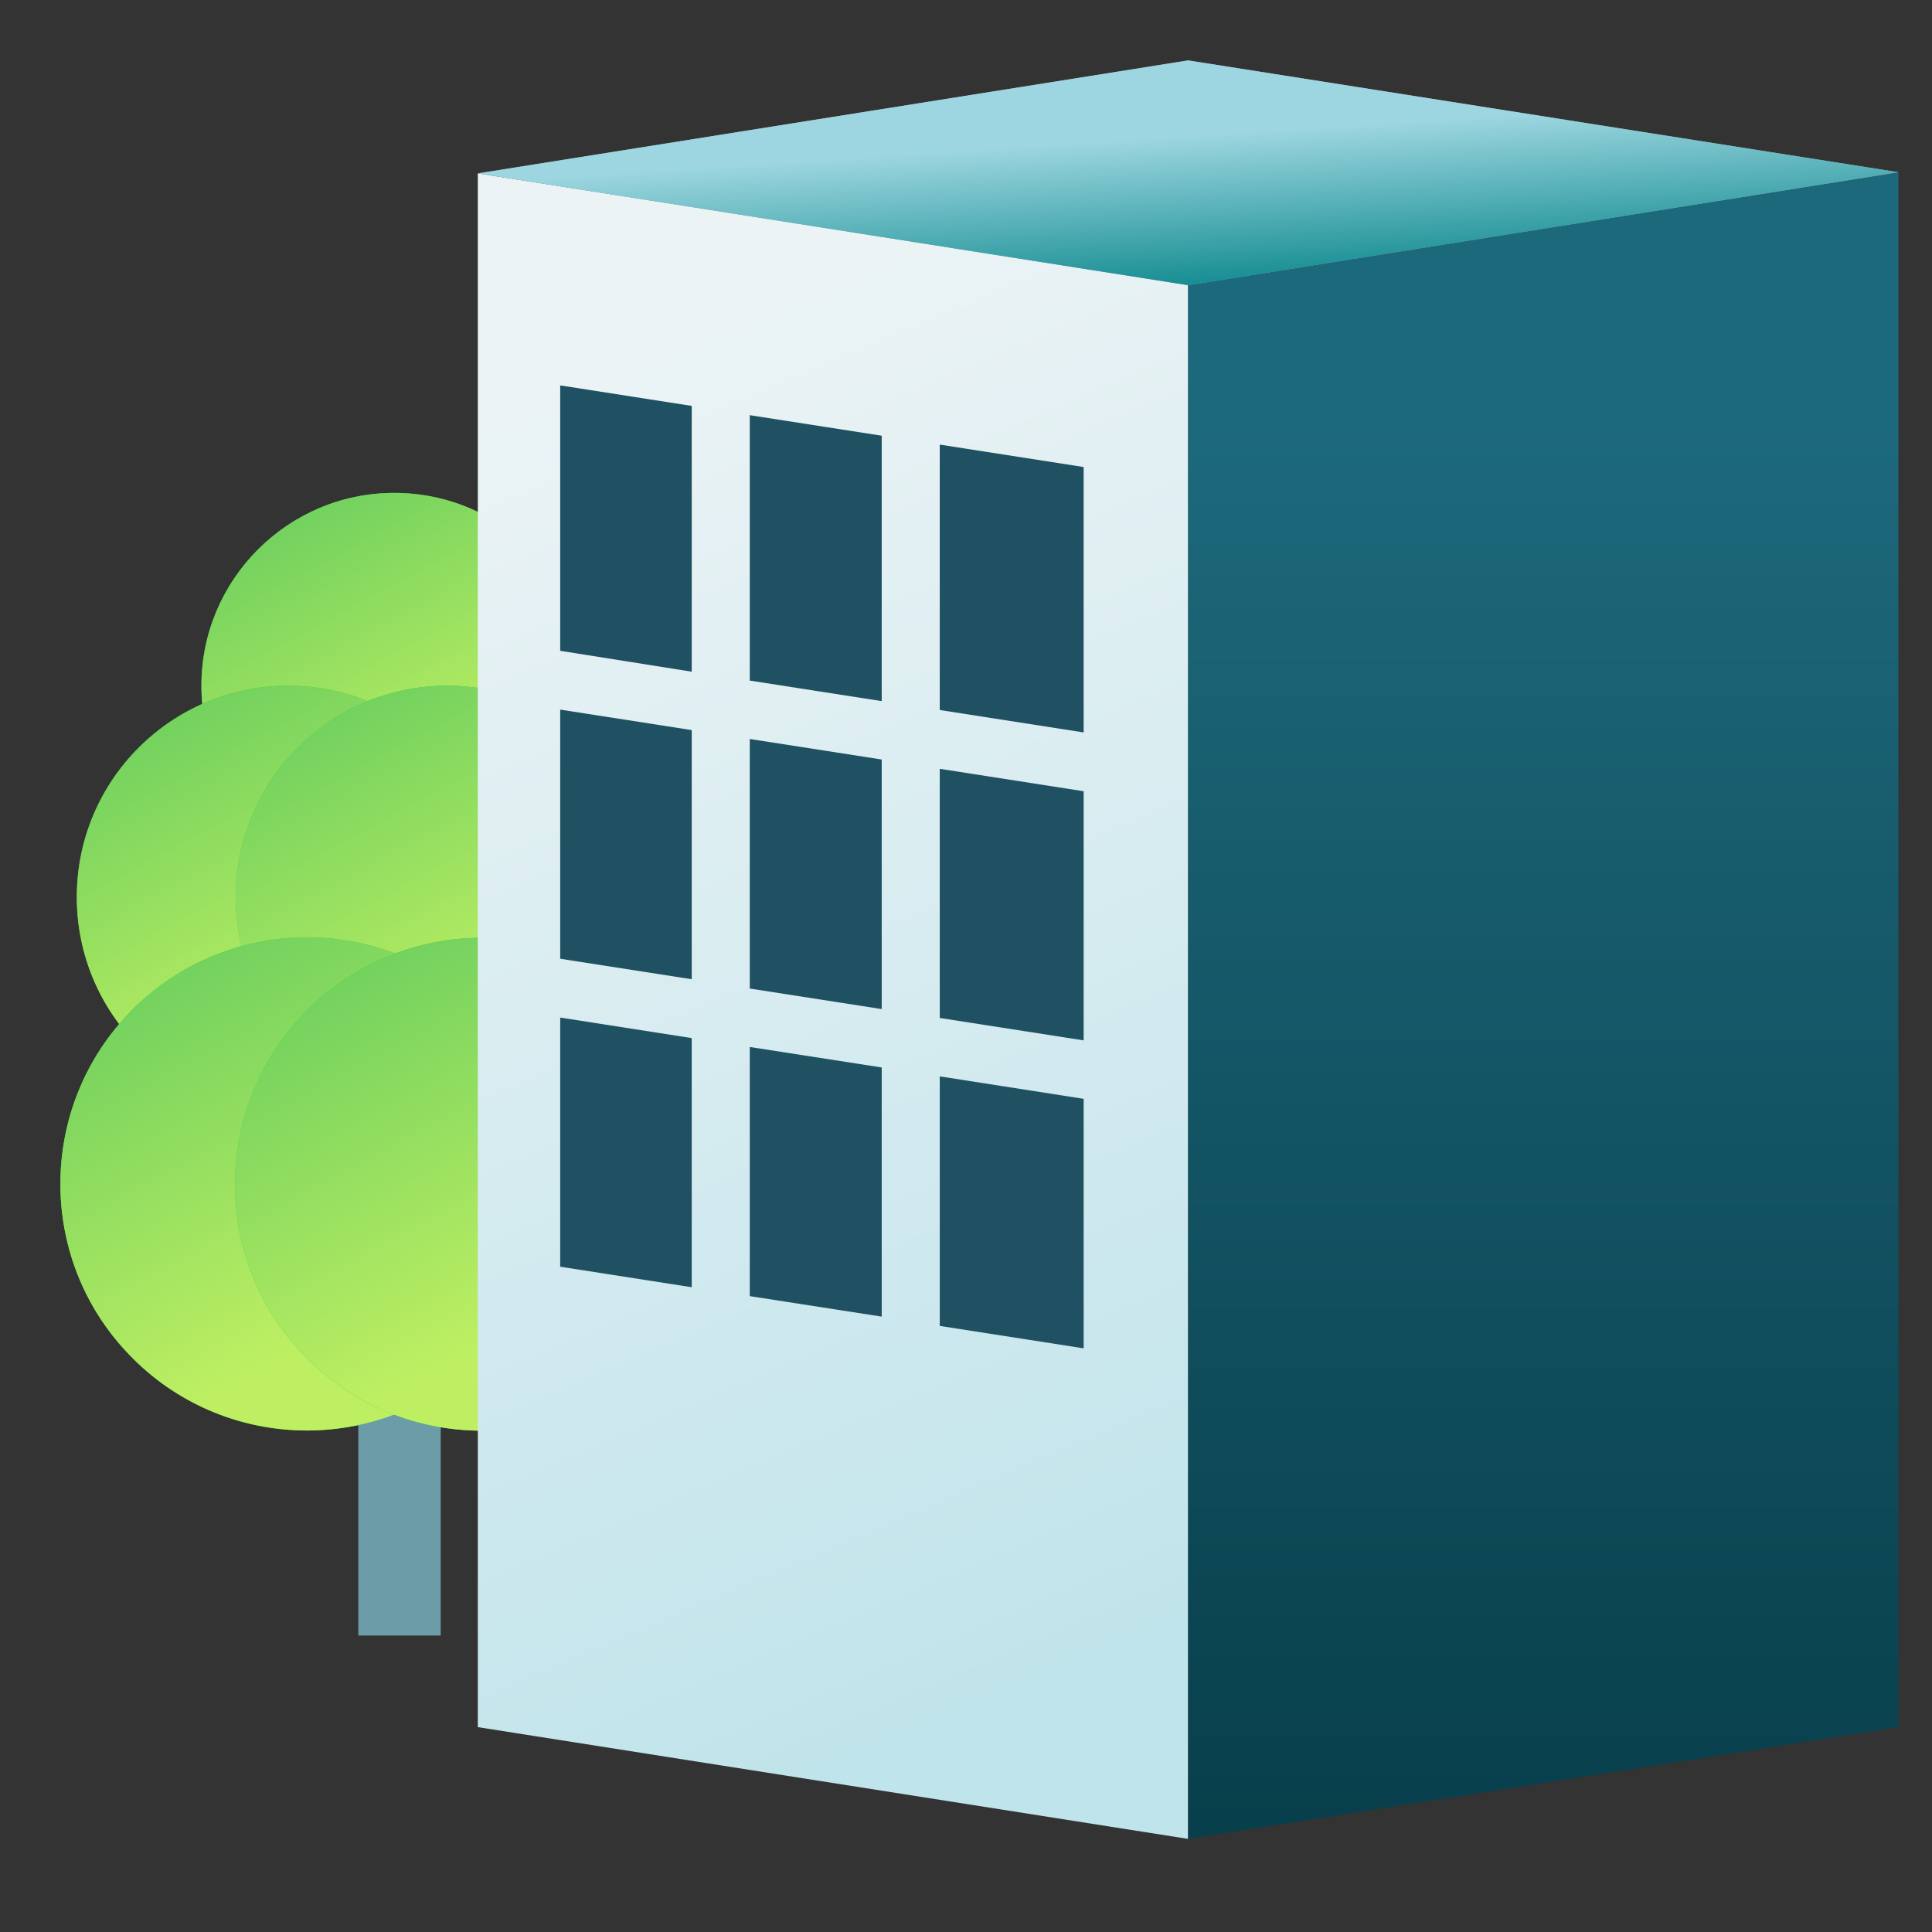
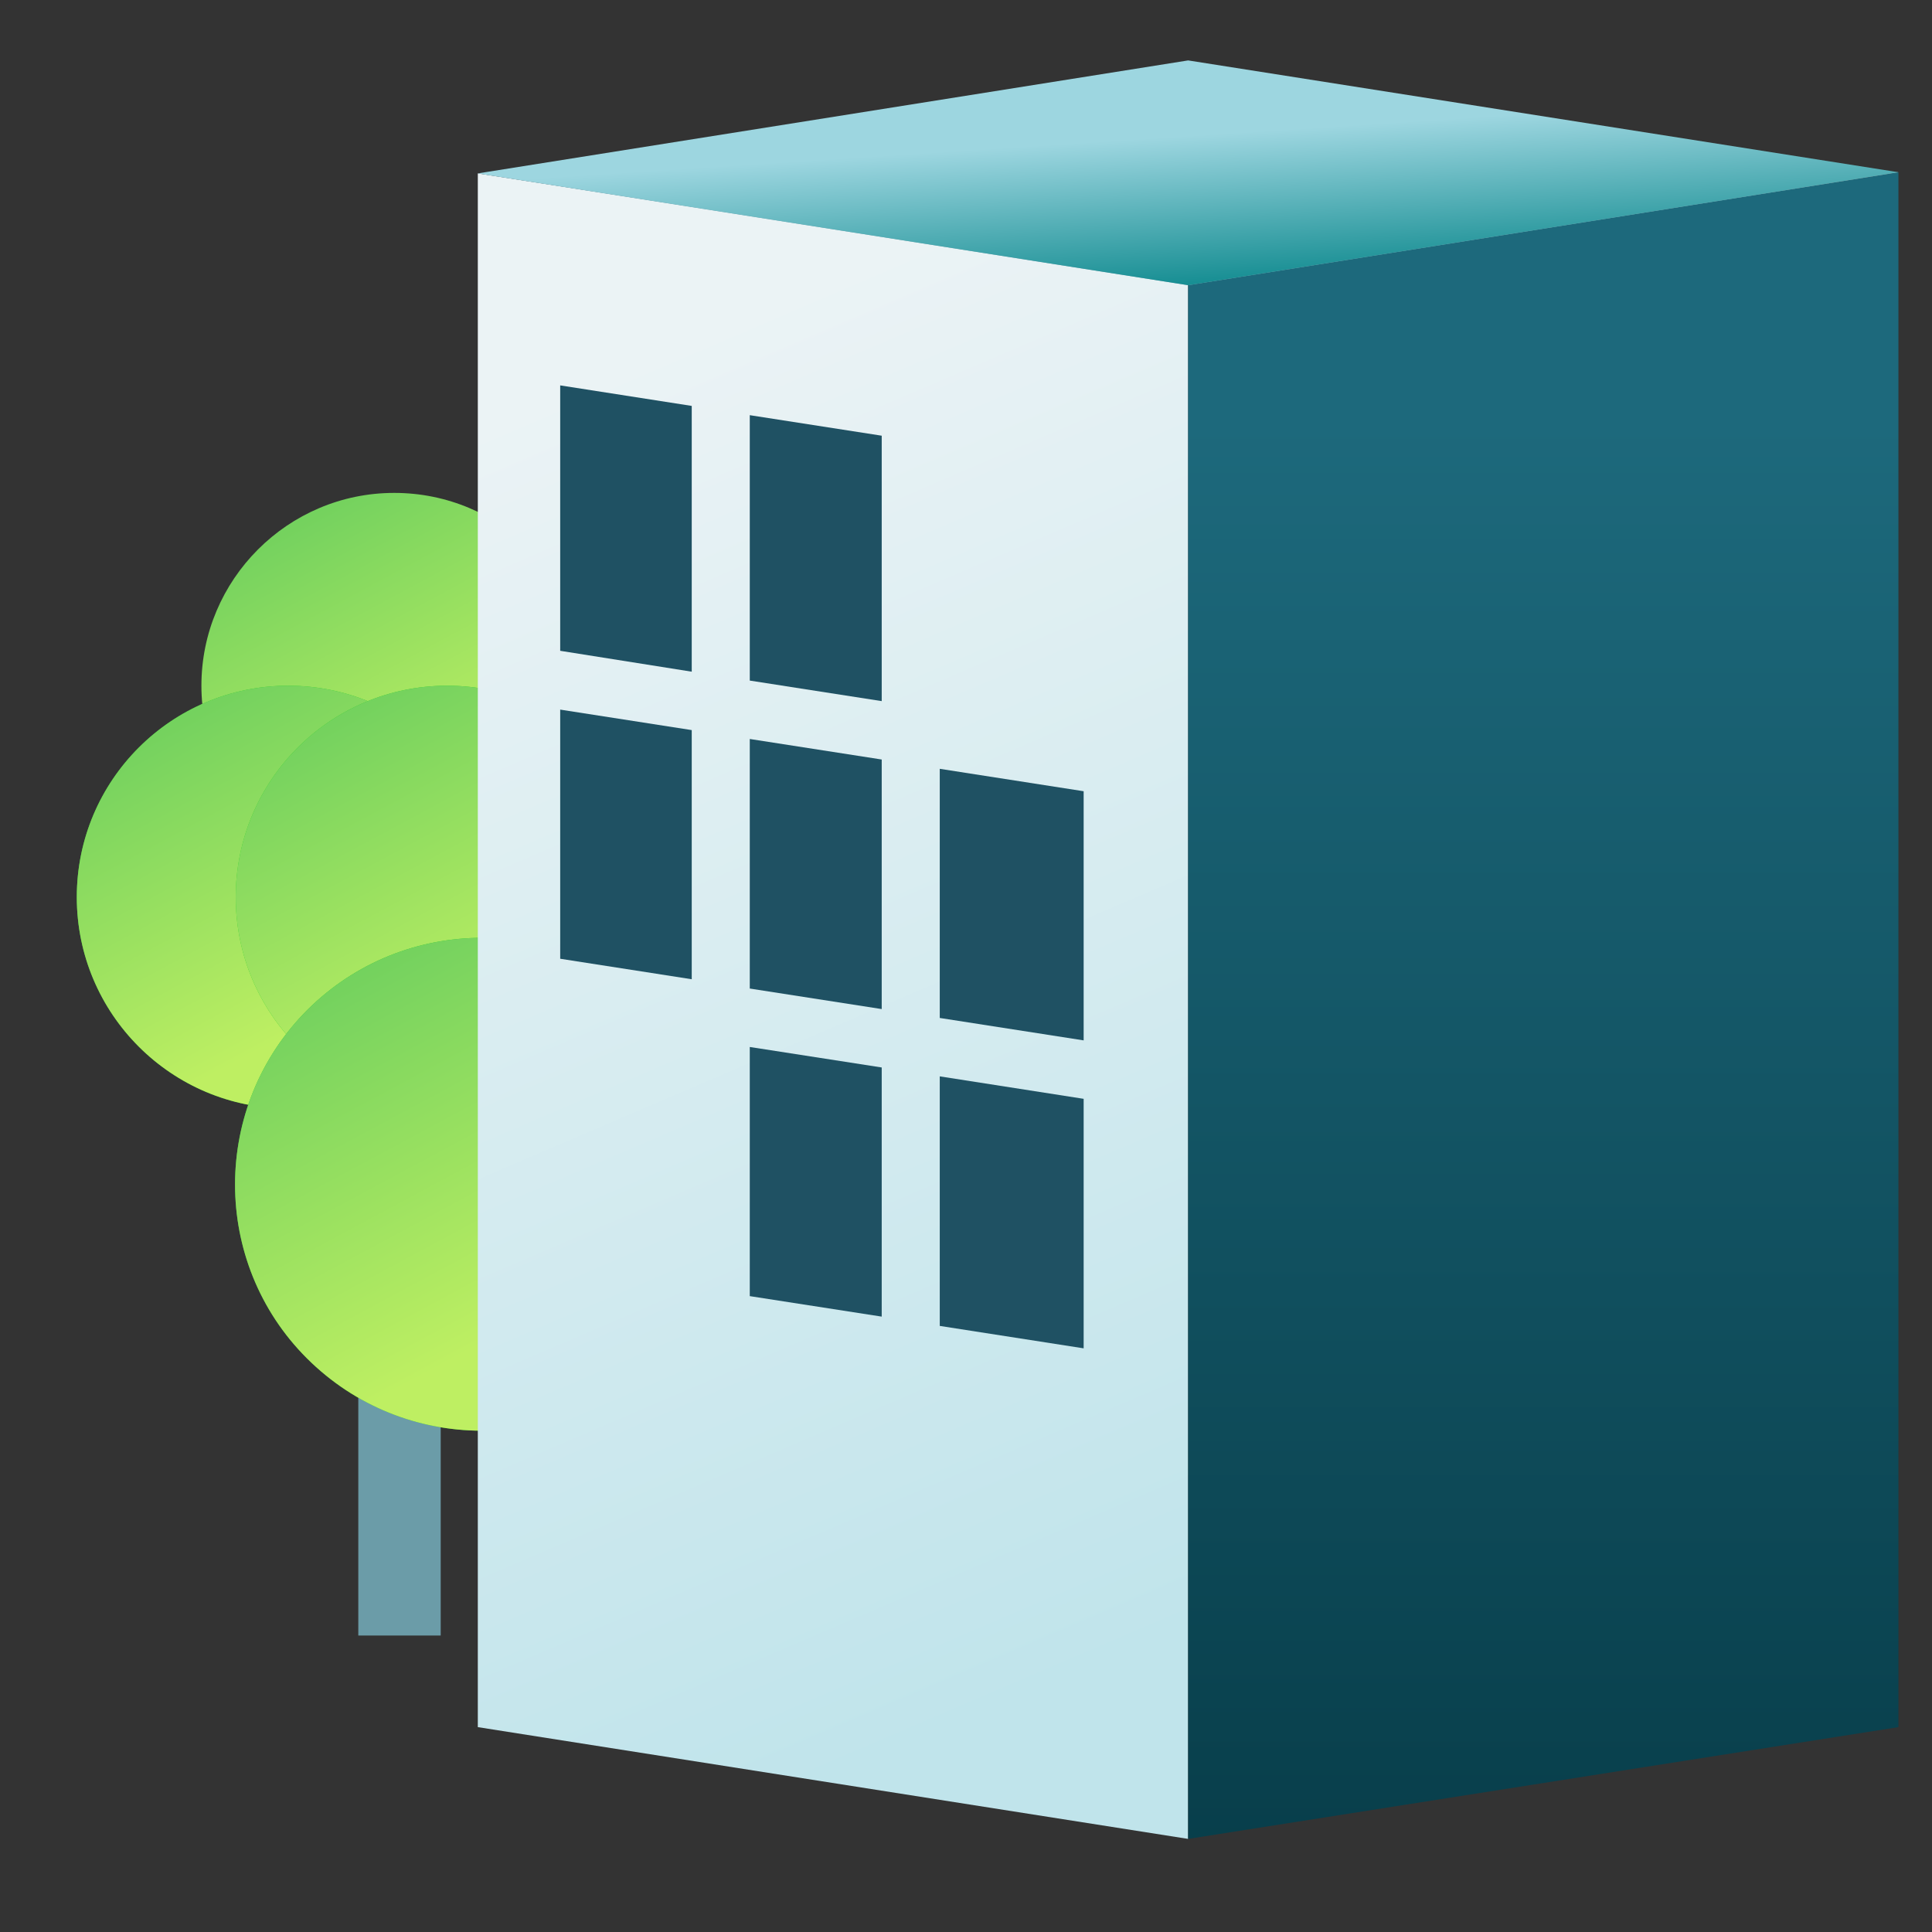
<svg xmlns="http://www.w3.org/2000/svg" width="48" height="48" viewBox="0 0 48 48" fill="none">
  <rect x="0" y="0" width="48" height="48" fill="#333333" stroke="none" />
  <path d="M8.902 40.634H10.949V26.954H8.902V40.634Z" fill="#6B9CA8" />
-   <path d="M9.794 21.825C12.438 21.825 14.583 19.692 14.583 17.035C14.583 14.379 12.438 12.246 9.794 12.246C7.149 12.246 5.004 14.403 5.004 17.035C5.004 19.668 7.149 21.825 9.794 21.825Z" fill="#2BD124" />
  <path d="M9.794 21.825C12.438 21.825 14.583 19.692 14.583 17.035C14.583 14.379 12.438 12.246 9.794 12.246C7.149 12.246 5.004 14.403 5.004 17.035C5.004 19.668 7.149 21.825 9.794 21.825Z" fill="url(#paint0_linear_4618_7892)" />
  <path d="M7.161 27.541C10.062 27.541 12.414 25.201 12.414 22.288C12.414 19.375 10.062 17.036 7.161 17.036C4.26 17.036 1.908 19.388 1.908 22.288C1.908 25.189 4.26 27.541 7.161 27.541Z" fill="#2BD124" />
  <path d="M7.161 27.541C10.062 27.541 12.414 25.201 12.414 22.288C12.414 19.375 10.062 17.036 7.161 17.036C4.26 17.036 1.908 19.388 1.908 22.288C1.908 25.189 4.26 27.541 7.161 27.541Z" fill="url(#paint1_linear_4618_7892)" />
  <path d="M11.11 27.541C14.011 27.541 16.363 25.201 16.363 22.288C16.363 19.375 14.011 17.036 11.11 17.036C8.21 17.036 5.857 19.388 5.857 22.288C5.857 25.189 8.21 27.541 11.11 27.541Z" fill="#2BD124" />
  <path d="M11.11 27.541C14.011 27.541 16.363 25.201 16.363 22.288C16.363 19.375 14.011 17.036 11.11 17.036C8.21 17.036 5.857 19.388 5.857 22.288C5.857 25.189 8.21 27.541 11.11 27.541Z" fill="url(#paint2_linear_4618_7892)" />
-   <path d="M11.866 33.842C14.315 31.502 14.4 27.639 12.06 25.189C9.72 22.727 5.845 22.654 3.395 24.982C0.945 27.322 0.86 31.209 3.2 33.647C5.54 36.097 9.428 36.182 11.866 33.83V33.842Z" fill="#2BD124" />
-   <path d="M11.866 33.842C14.315 31.502 14.4 27.639 12.06 25.189C9.72 22.727 5.845 22.654 3.395 24.982C0.945 27.322 0.86 31.209 3.2 33.647C5.54 36.097 9.428 36.182 11.866 33.83V33.842Z" fill="url(#paint3_linear_4618_7892)" />
  <path d="M16.4 33.659C18.74 31.209 18.655 27.346 16.205 25.006C13.756 22.654 9.88 22.752 7.54 25.189C5.2 27.639 5.285 31.526 7.735 33.854C10.185 36.182 14.06 36.097 16.4 33.659Z" fill="#2BD124" />
  <path d="M16.4 33.659C18.74 31.209 18.655 27.346 16.205 25.006C13.756 22.654 9.88 22.752 7.54 25.189C5.2 27.639 5.285 31.526 7.735 33.854C10.185 36.182 14.06 36.097 16.4 33.659Z" fill="url(#paint4_linear_4618_7892)" />
  <path d="M29.519 45.687L11.871 42.91V4.308L29.519 7.057V45.687Z" fill="url(#paint5_linear_4618_7892)" />
  <path d="M47.166 42.91L29.519 45.687V7.057L47.166 4.279V42.91Z" fill="url(#paint6_linear_4618_7892)" />
-   <path d="M29.519 7.086L11.871 4.308L29.519 1.501L47.166 4.279L29.519 7.086Z" fill="#86A8B5" />
+   <path d="M29.519 7.086L11.871 4.308L47.166 4.279L29.519 7.086Z" fill="#86A8B5" />
  <path d="M29.519 7.086L11.871 4.308L29.519 1.501L47.166 4.279L29.519 7.086Z" fill="url(#paint7_linear_4618_7892)" />
-   <path d="M13.918 25.281L17.186 25.791V31.981L13.918 31.471V25.281Z" fill="#1F5163" />
  <path d="M21.906 26.521V32.711L18.628 32.202V26.012L21.906 26.521Z" fill="#1F5163" />
  <path d="M26.923 27.3V33.499L23.348 32.942V26.742L26.923 27.3Z" fill="#1F5163" />
  <path d="M13.918 9.575L17.186 10.085V16.688L13.918 16.169V9.575Z" fill="#1F5163" />
  <path d="M13.918 17.63L17.186 18.139V24.329L13.918 23.82V17.63Z" fill="#1F5163" />
  <path d="M18.628 10.315L21.906 10.825V17.419L18.628 16.909V10.315Z" fill="#1F5163" />
  <path d="M18.628 18.36L21.906 18.87V25.07L18.628 24.56V18.36Z" fill="#1F5163" />
-   <path d="M26.923 11.603V18.197L23.348 17.64V11.046L26.923 11.603Z" fill="#1F5163" />
  <path d="M23.348 19.101L26.923 19.658V25.848L23.348 25.291V19.101Z" fill="#1F5163" />
  <defs>
    <linearGradient id="paint0_linear_4618_7892" x1="5.004" y1="1.64" x2="13.805" y2="17.991" gradientUnits="userSpaceOnUse">
      <stop stop-color="#06A659" />
      <stop offset="1" stop-color="#BEEF62" />
    </linearGradient>
    <linearGradient id="paint1_linear_4618_7892" x1="1.908" y1="5.405" x2="11.56" y2="23.337" gradientUnits="userSpaceOnUse">
      <stop stop-color="#06A659" />
      <stop offset="1" stop-color="#BEEF62" />
    </linearGradient>
    <linearGradient id="paint2_linear_4618_7892" x1="5.857" y1="5.405" x2="15.509" y2="23.337" gradientUnits="userSpaceOnUse">
      <stop stop-color="#06A659" />
      <stop offset="1" stop-color="#BEEF62" />
    </linearGradient>
    <linearGradient id="paint3_linear_4618_7892" x1="1.5" y1="9.722" x2="12.753" y2="30.643" gradientUnits="userSpaceOnUse">
      <stop stop-color="#06A659" />
      <stop offset="1" stop-color="#BEEF62" />
    </linearGradient>
    <linearGradient id="paint4_linear_4618_7892" x1="5.84" y1="9.742" x2="17.083" y2="30.656" gradientUnits="userSpaceOnUse">
      <stop stop-color="#06A659" />
      <stop offset="1" stop-color="#BEEF62" />
    </linearGradient>
    <linearGradient id="paint5_linear_4618_7892" x1="15.741" y1="9.001" x2="29.241" y2="40.501" gradientUnits="userSpaceOnUse">
      <stop stop-color="#EBF3F5" />
      <stop offset="1" stop-color="#C0E4EB" />
    </linearGradient>
    <linearGradient id="paint6_linear_4618_7892" x1="38.347" y1="10.501" x2="38.347" y2="59.438" gradientUnits="userSpaceOnUse">
      <stop stop-color="#1D697C" />
      <stop offset="1" stop-color="#002E38" />
    </linearGradient>
    <linearGradient id="paint7_linear_4618_7892" x1="31.559" y1="7.449" x2="31.287" y2="3.258" gradientUnits="userSpaceOnUse">
      <stop stop-color="#048488" />
      <stop offset="1" stop-color="#9DD6E0" />
    </linearGradient>
  </defs>
</svg>